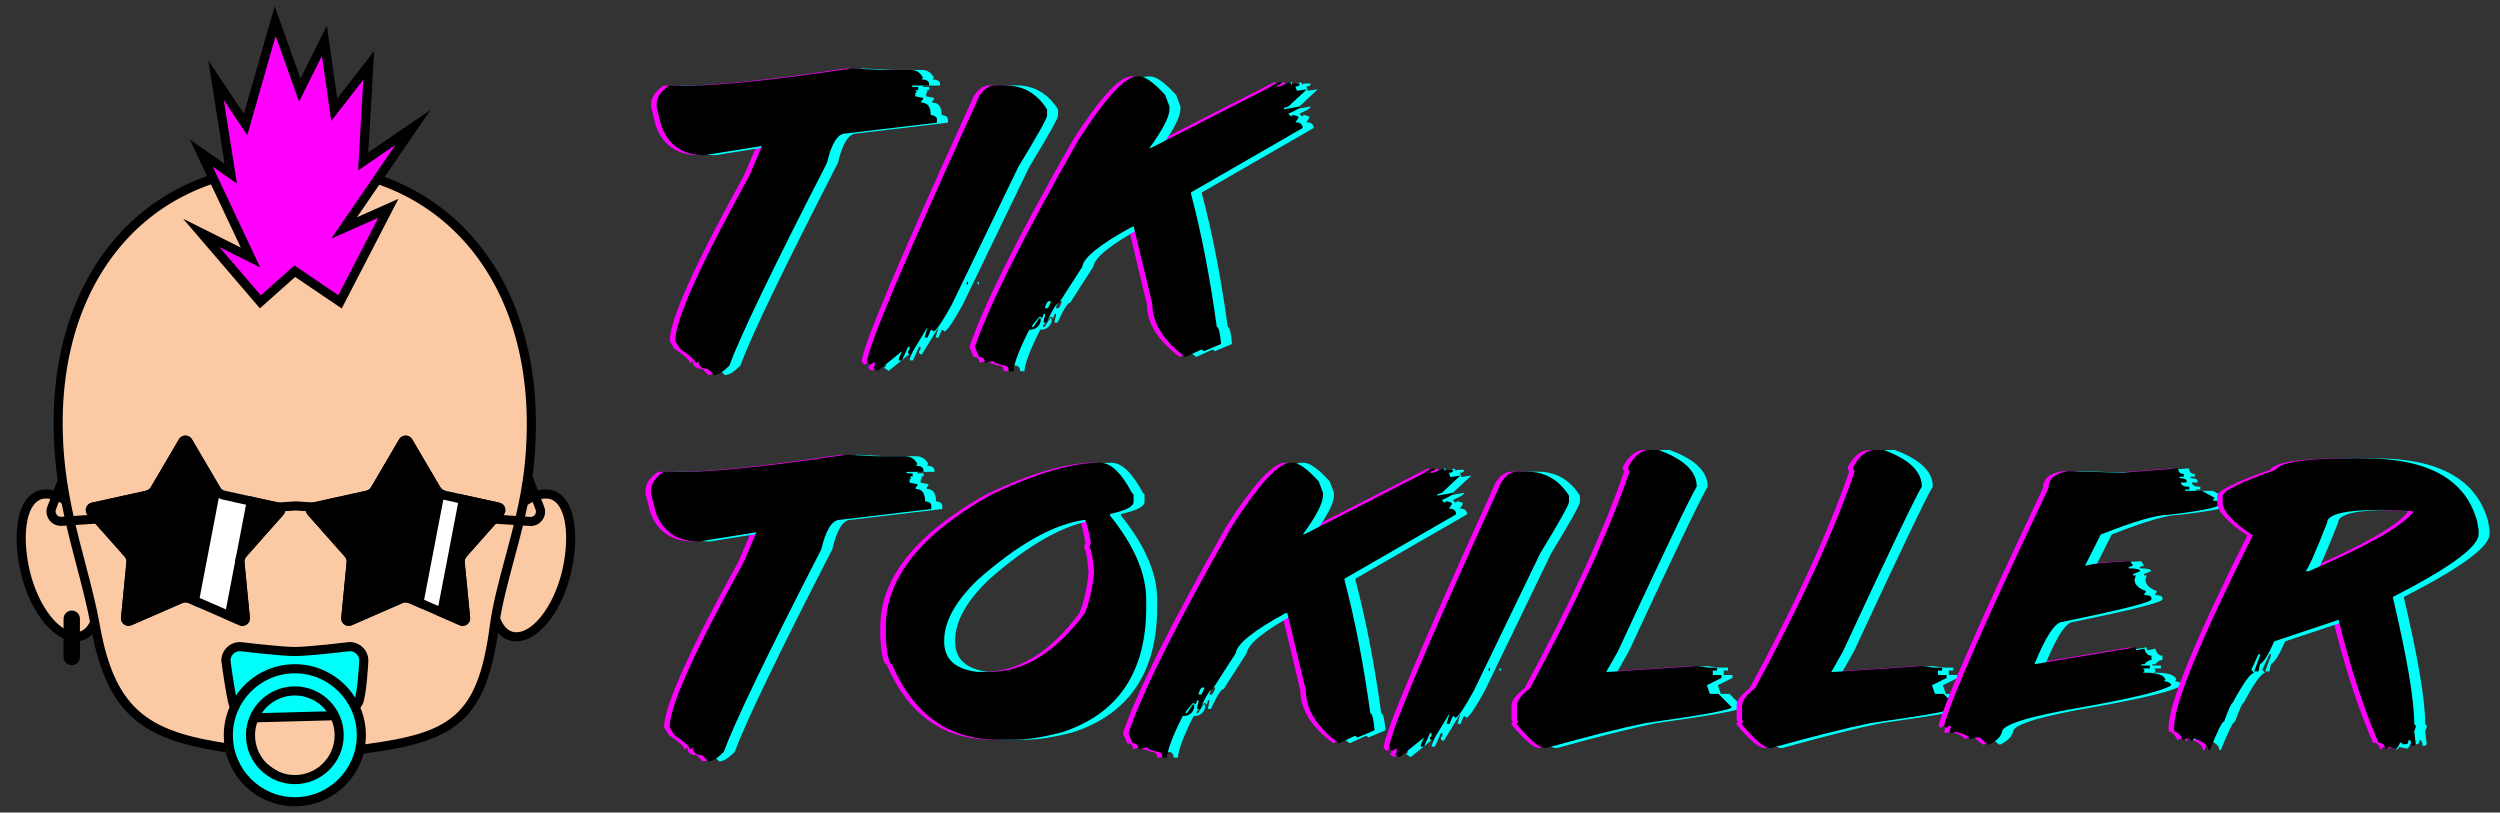
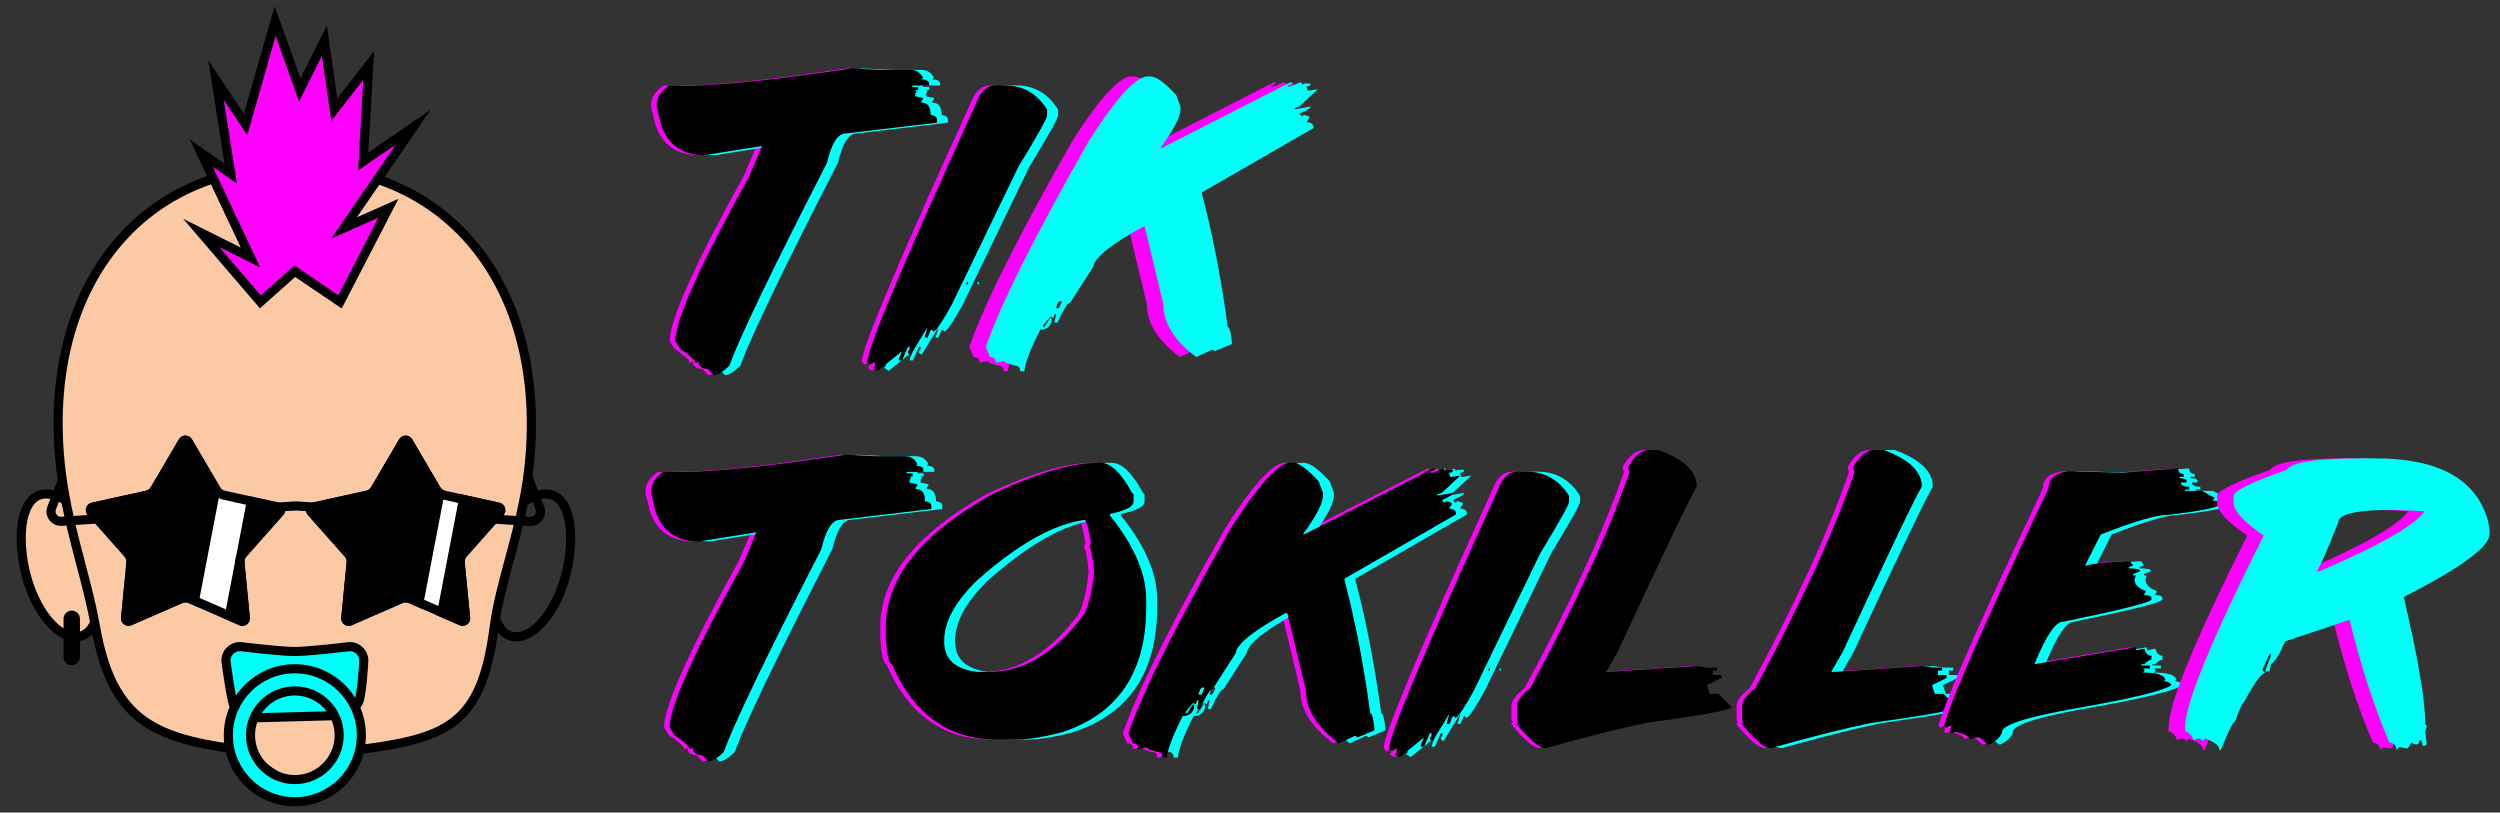
<svg xmlns="http://www.w3.org/2000/svg" version="1.1" id="Layer_1" x="0px" y="0px" viewBox="0 0 1200 390" style="enable-background:new 0 0 1200 390;" xml:space="preserve">
  <rect x="0" y="0" width="1200" height="390" fill="#333333" stroke="none" />
  <style type="text/css">
	.st0{fill:#FBCAA5;}
	.st1{fill:#FF00FF;}
	.st2{fill:#00FFF9;}
	.st3{fill:#00FFFB;}
	.st4{fill:#FFFFFF;}
</style>
  <g>
    <g>
      <g>
        <path class="st0" d="M49.31,271.38c0,18.93-2.56,34.28-13,34.28s-21.34-15.67-24.83-34.28c-3.55-18.91,0.19-34.28,10.64-34.28     S49.31,252.44,49.31,271.38z" />
        <path d="M36.31,307.84c-11.33,0-23.18-15.84-26.97-36.06c-2.68-14.3-1.28-26.47,3.76-32.54c2.35-2.83,5.47-4.33,9.02-4.33     c11.6,0,29.38,16.34,29.38,36.47C51.5,287.03,49.92,307.84,36.31,307.84z M22.12,239.28c-2.27,0-4.12,0.9-5.66,2.75     c-4.15,5-5.24,16.09-2.83,28.94c3.3,17.62,13.69,32.5,22.68,32.5c7.28,0,10.82-10.5,10.82-32.1     C47.13,253.97,31.77,239.28,22.12,239.28z" />
        <path d="M34.44,319.29L34.44,319.29c-2.17,0-3.93-1.76-3.93-3.93V297c0-2.17,1.76-3.93,3.93-3.93h0c2.17,0,3.93,1.76,3.93,3.93     v18.36C38.37,317.53,36.61,319.29,34.44,319.29z" />
      </g>
      <g>
-         <path class="st0" d="M234.79,271.38c0,18.93,2.56,34.28,13,34.28c10.45,0,21.34-15.67,24.83-34.28     c3.55-18.91-0.19-34.28-10.64-34.28C251.53,237.09,234.79,252.44,234.79,271.38z" />
        <path d="M247.79,307.84c-13.61,0-15.19-20.81-15.19-36.47c0-20.13,17.77-36.47,29.37-36.47c3.55,0,6.67,1.5,9.03,4.33     c5.04,6.07,6.44,18.23,3.76,32.54C270.97,292,259.13,307.84,247.79,307.84z M261.98,239.28c-9.65,0-25,14.69-25,32.1     c0,21.6,3.54,32.1,10.82,32.1c8.99,0,19.37-14.88,22.68-32.5c2.41-12.85,1.33-23.94-2.83-28.94     C266.11,240.18,264.25,239.28,261.98,239.28z" />
      </g>
      <g>
        <path class="st0" d="M253.83,225.27c-3.09,27.44-13.58,53.04-16.55,75.42c-5.76,43.38-18.76,52.99-61.22,58.63     c-9.84,1.31-21.26,17.87-34.53,17.87c-11.02,0-20.9-16.54-29.76-17.79c-39.26-5.54-58.28-15.16-66-58.99     c-3.99-22.65-13.38-47.82-16.55-75.14C19.76,143.7,62.32,79.87,141.52,79.87C218.36,79.87,263.28,141.34,253.83,225.27z" />
        <path d="M141.52,377.19c-6.83,0-13.07-4.76-18.57-8.97c-4.16-3.18-8.09-6.18-11.49-6.66c-40.52-5.72-59.93-15.85-67.84-60.78     c-1.62-9.23-4.15-18.85-6.82-29.04c-3.87-14.75-7.87-30-9.75-46.23c-5.25-45.26,5.19-85.15,29.38-112.31     c20.71-23.25,50.13-35.53,85.09-35.53c34.73,0,64.08,12.3,84.87,35.56c24.2,27.08,34.71,66.95,29.6,112.27     c-1.7,15.05-5.53,29.33-9.24,43.14c-3.07,11.43-5.97,22.22-7.31,32.32c-6.03,45.39-21.04,54.92-63.1,60.51     c-3.78,0.5-8.18,3.43-12.84,6.52C157.02,372.31,149.68,377.19,141.52,377.19z M141.52,82.05c-33.68,0-61.98,11.78-81.83,34.07     c-23.36,26.22-33.41,64.89-28.31,108.9c1.85,15.92,5.81,31.02,9.63,45.62c2.69,10.28,5.24,19.98,6.9,29.39     c7.49,42.52,25.04,51.69,64.15,57.21c4.53,0.64,8.9,3.98,13.53,7.52c5.2,3.97,10.57,8.07,15.92,8.07c6.84,0,13.31-4.3,19.56-8.45     c5.09-3.38,9.9-6.58,14.68-7.21c40.86-5.43,53.61-13.53,59.35-56.75c1.38-10.38,4.31-21.31,7.42-32.88     c3.67-13.65,7.46-27.77,9.12-42.5l0,0c4.97-44.07-5.16-82.74-28.52-108.87C203.2,93.84,174.98,82.05,141.52,82.05z" />
      </g>
      <g>
        <polygon class="st1" points="124.97,144.89 96.6,111.78 120.24,123.61 96.6,73.44 110.78,83.42 103.69,38.49 117.88,59.77      132.06,10.12 143.89,43.22 155.71,19.58 160.44,52.68 176.99,31.4 174.31,77.5 198.26,61.11 165.16,109.42 186.44,99.96      163.21,144.89 141.49,130.19    " />
        <path d="M164.02,148.07l-22.34-15.13L124.76,148l-36.86-43l27.68,13.84L91.1,66.91l16.72,11.76l-7.84-49.68l17.1,25.64     l14.76-51.65l12.39,34.69l12.66-25.32l4.99,34.93l17.7-22.76l-2.82,48.67l29.92-20.48l-35.34,51.58l19.92-8.85L164.02,148.07z      M105.3,118.58l19.88,23.19l16.13-14.35l21.09,14.27l19.24-37.21L159,114.55l30.86-45.04l-17.99,12.31l2.52-43.54L159,58.08     l-4.47-31.27l-10.98,21.97L132.3,17.26l-13.61,47.65L107.41,48l6.34,40.17l-11.65-8.19l22.81,48.41L105.3,118.58z" />
      </g>
      <g>
        <g>
          <path class="st2" d="M163.12,343.46l-44.38,1.18c-3.74,0-6.02-4.5-6.77-6.77c-1.29-3.89-3.55-20.74-3.55-20.74      c0-3.74,3.03-6.77,6.77-6.77c0,0,19.7,2.36,26.3,2.36c6.62,0,26.36-2.36,26.36-2.36c3.74,0,6.77,3.03,6.77,6.77      c0,0-0.74,14.8-2.36,19.56C171.48,338.96,166.86,343.46,163.12,343.46z" />
          <path d="M118.8,346.83c-4.57,0-7.64-4.45-8.9-8.27c-1.31-3.97-3.4-19.39-3.64-21.13l-0.02-0.29c0-4.94,4.02-8.96,8.96-8.96      l0.26,0.02c0.2,0.02,19.65,2.35,26.04,2.35c6.41,0,25.9-2.33,26.09-2.35l0.26-0.02c4.94,0,8.96,4.02,8.96,8.96      c-0.03,0.73-0.78,15.27-2.48,20.26c-0.99,2.89-6.25,8.23-11.17,8.25L118.8,346.83C118.8,346.83,118.8,346.83,118.8,346.83z       M110.61,317c0.64,4.75,2.44,17.19,3.43,20.19c0.7,2.12,2.53,5.27,4.7,5.27l44.38-1.18c2.7,0,6.58-3.85,7.07-5.29      c1.25-3.66,2.05-14.93,2.25-18.96c0-2.38-2-4.41-4.47-4.48c-1.94,0.23-20.03,2.36-26.47,2.36c-6.43,0-24.48-2.13-26.42-2.36      C112.64,312.61,110.68,314.57,110.61,317z" />
        </g>
        <g>
          <path class="st3" d="M141.52,321.01c-17.62,0-31.91,14.29-31.91,31.91c0,17.63,14.29,31.92,31.91,31.92      c17.63,0,31.92-14.29,31.92-31.92C173.44,335.3,159.15,321.01,141.52,321.01z M141.52,374.2c-11.76,0-21.28-9.53-21.28-21.28      c0-11.74,9.53-21.27,21.28-21.27c11.76,0,21.28,9.53,21.28,21.27C162.8,364.67,153.27,374.2,141.52,374.2z" />
          <path d="M141.52,387.02c-18.8,0-34.1-15.3-34.1-34.11c0-18.8,15.3-34.1,34.1-34.1c18.81,0,34.11,15.3,34.11,34.1      C175.63,371.72,160.33,387.02,141.52,387.02z M141.52,323.19c-16.39,0-29.73,13.33-29.73,29.73c0,16.4,13.33,29.74,29.73,29.74      c16.4,0,29.74-13.34,29.74-29.74C171.26,336.53,157.92,323.19,141.52,323.19z M141.52,376.38c-12.94,0-23.47-10.53-23.47-23.47      c0-12.93,10.53-23.46,23.47-23.46c12.94,0,23.47,10.52,23.47,23.46C164.99,365.86,154.46,376.38,141.52,376.38z M141.52,333.83      c-10.53,0-19.1,8.56-19.1,19.09c0,10.53,8.57,19.1,19.1,19.1s19.1-8.57,19.1-19.1C160.62,342.39,152.05,333.83,141.52,333.83z" />
        </g>
      </g>
      <g>
        <path d="M254.73,252.49c-0.16,0-0.32-0.01-0.48-0.01l-112.08-7.44c-0.11-0.01-0.22-0.01-0.33,0l-112.14,7.38     c-2.38,0.14-4.64-0.9-6.05-2.83c-1.41-1.93-1.73-4.4-0.86-6.62l5.64-14.39l3.68,1.85l-5.26,14.13c-0.33,0.83-0.21,1.72,0.32,2.45     c0.53,0.72,1.33,1.11,2.24,1.04l112.14-7.38c0.3-0.02,0.61-0.02,0.91,0l112.08,7.44c0.83,0.05,1.6-0.28,2.13-0.91     c0.53-0.64,0.72-1.46,0.52-2.26l-6.04-15.84l4.24-1.06l6.04,15.84c0.55,2.17,0.04,4.41-1.4,6.13     C258.7,251.6,256.79,252.49,254.73,252.49z" />
        <g>
          <path d="M118.25,267.16c-0.67,0.75-0.99,1.75-0.9,2.75l2.59,26.54c0.27,2.74-2.51,4.76-5.05,3.66l-7.3-3.19l-12.63-5.51      l-4.5-1.97c-0.93-0.4-1.98-0.4-2.9,0l-24.43,10.66c-2.53,1.1-5.32-0.92-5.05-3.66l2.59-26.54c0.1-1.01-0.23-2-0.9-2.75      l-15.86-17.87l-1.84-2.06c-1.82-2.06-0.76-5.34,1.93-5.93l26.03-5.74c0.98-0.22,1.84-0.83,2.34-1.7l13.5-22.99      c1.4-2.38,4.84-2.38,6.24,0l13.5,22.99c0.09,0.15,0.19,0.29,0.29,0.43c0.5,0.64,1.23,1.09,2.04,1.28l10.94,2.41l15.1,3.32      c1.15,0.25,2,0.99,2.46,1.91c0.62,1.25,0.51,2.83-0.54,4.02L118.25,267.16z" />
          <g>
            <path class="st4" d="M118.92,237.97l-1.25,6.48l-10.07,52.47l-12.63-5.51l8.84-46.06l2.13-11.08c0.5,0.64,1.23,1.09,2.04,1.28       L118.92,237.97z" />
          </g>
          <path d="M89.02,214.18l12.83,21.84c0.2,0.35,0.43,0.69,0.68,1c1.11,1.4,2.69,2.39,4.5,2.8l10.94,2.42l13.84,3.04l-16.84,18.98      c-1.47,1.66-2.19,3.87-1.97,6.07l2.46,25.25l-6.12-2.68l-12.63-5.5l-4.51-1.97c-1.02-0.44-2.09-0.67-3.2-0.67      c-1.11,0-2.19,0.23-3.19,0.67l-23.25,10.15l2.46-25.25c0.21-2.2-0.5-4.41-1.98-6.08l-15.86-17.88l-0.98-1.1l24.79-5.46      c2.18-0.49,4.07-1.87,5.16-3.76L89.02,214.18 M89.02,209.08c-1.21,0-2.42,0.6-3.12,1.79l-13.5,22.99      c-0.5,0.87-1.35,1.49-2.34,1.7l-26.03,5.74c-2.7,0.59-3.76,3.87-1.93,5.93l1.84,2.06l15.86,17.87c0.67,0.75,0.99,1.75,0.9,2.75      l-2.59,26.54c-0.22,2.22,1.56,3.97,3.59,3.97c0.48,0,0.97-0.1,1.45-0.31l24.43-10.66c0.46-0.2,0.95-0.3,1.44-0.3      s0.99,0.1,1.45,0.3l4.5,1.97l12.63,5.51l7.3,3.19c0.48,0.21,0.98,0.31,1.45,0.31c2.03,0,3.81-1.75,3.59-3.97l-2.59-26.54      c-0.1-1.01,0.23-2,0.9-2.75l17.69-19.94c1.05-1.19,1.16-2.77,0.54-4.02c-0.46-0.92-1.31-1.66-2.46-1.91l-15.1-3.32l-10.94-2.41      c-0.81-0.19-1.54-0.63-2.04-1.28c-0.11-0.13-0.21-0.27-0.29-0.43l-13.5-22.99C91.44,209.67,90.23,209.08,89.02,209.08      L89.02,209.08z" />
        </g>
        <g>
          <path d="M241.66,247.22l-1.88,2.11l-15.82,17.83c-0.67,0.75-0.99,1.75-0.9,2.75l2.6,26.54c0.26,2.74-2.52,4.76-5.05,3.66      l-11.06-4.83l-6.82-2.97l-6.57-2.86c-0.92-0.4-1.97-0.4-2.9,0l-24.43,10.66c-2.53,1.1-5.32-0.92-5.05-3.66l2.59-26.54      c0.1-1.01-0.23-2-0.9-2.75l-17.69-19.94c-1.06-1.19-1.16-2.77-0.52-4.03c0.46-0.92,1.31-1.65,2.45-1.9l26.03-5.74      c0.98-0.22,1.84-0.83,2.35-1.7l13.49-22.99c1.4-2.38,4.84-2.38,6.24,0l13.5,22.99c0.49,0.86,1.33,1.46,2.29,1.69      c0.01,0,0.03,0.01,0.04,0.01l7.04,1.55l19,4.18C242.42,241.88,243.48,245.16,241.66,247.22z" />
          <g>
            <path class="st4" d="M220.72,237.1l-2.08,10.83l-9.09,47.35l-6.82-2.97l8.61-44.87l2.29-11.9c0.01,0,0.03,0.01,0.04,0.01       L220.72,237.1z" />
          </g>
          <path d="M194.73,214.18l12.84,21.86c1.05,1.82,2.81,3.16,4.87,3.7l0.54,0.18h0.23l6.57,1.45l17.75,3.91l-1.02,1.15l-15.82,17.84      c-1.47,1.66-2.19,3.87-1.97,6.07l2.47,25.25l-9.88-4.32l-6.82-2.97l-6.55-2.86c-1.02-0.45-2.09-0.67-3.2-0.67      c-1.11,0-2.18,0.22-3.2,0.67l-23.25,10.15l2.46-25.25c0.21-2.2-0.5-4.41-1.98-6.08l-16.84-18.98l24.79-5.46      c2.17-0.48,4.05-1.85,5.17-3.76L194.73,214.18 M194.73,209.08c-1.21,0-2.42,0.6-3.12,1.79l-13.49,22.99      c-0.51,0.87-1.37,1.49-2.35,1.7l-26.03,5.74c-1.14,0.25-1.99,0.98-2.45,1.9c-0.63,1.26-0.54,2.84,0.52,4.03l17.69,19.94      c0.67,0.75,0.99,1.75,0.9,2.75l-2.59,26.54c-0.22,2.22,1.56,3.97,3.59,3.97c0.48,0,0.97-0.1,1.45-0.31l24.43-10.66      c0.46-0.2,0.96-0.3,1.45-0.3c0.49,0,0.98,0.1,1.44,0.3l6.57,2.86l6.82,2.97l11.06,4.83c0.48,0.21,0.97,0.31,1.45,0.31      c2.03,0,3.81-1.75,3.6-3.97l-2.6-26.54c-0.1-1.01,0.23-2,0.9-2.75l15.82-17.83l1.88-2.11c1.82-2.06,0.76-5.34-1.93-5.93      l-19-4.18l-7.04-1.55c-0.01,0-0.03-0.01-0.04-0.01c-0.96-0.23-1.8-0.83-2.29-1.69l-13.5-22.99      C197.15,209.67,195.94,209.08,194.73,209.08L194.73,209.08z" />
        </g>
      </g>
    </g>
    <g>
      <path class="st1" d="M406.22,32.85l14.1,0.71h14.1c2.73,0,4.73,1.26,5.99,3.78l-0.79,0.71c2.47,0.16,3.7,0.89,3.7,2.21v0.79h-8.11    v0.71h2.91v1.5h-1.42l0.71,0.79l-0.71,0.71v1.5l3.7,0.71v0.79l-0.79,0.71v0.79c2.99,0,4.49,1.97,4.49,5.91    c1.99,0.26,2.99,1,2.99,2.21v1.5l-43.88,5.2c-3.73,0-6.7,4.7-8.9,14.1c-26.15,50.94-41.78,83.39-46.87,97.36    c-2.99,2.99-5.46,4.49-7.4,4.49l-2.99-2.99c-2.94,0-4.41-1.23-4.41-3.7l-0.79,0.79h-0.71c-0.11-1.26-2.57-3.49-7.4-6.7l-2.28-3.78    c0-9.98,11.89-36.47,35.68-79.48l5.99-14.1l-27.57,4.41c-10.4,0-17.33-4.7-20.8-14.1l-2.21-8.9v-1.5c0-3.15,1.97-6.12,5.91-8.9    h9.69C343.71,41.04,369.73,38.31,406.22,32.85z" />
      <path class="st1" d="M475.32,40.96h4.33c8.72,0,15.49,3.86,20.32,11.58v2.91c0,1.37-4.6,9.58-13.79,24.66l-31.9,66.01    c-4.15,7.62-7.06,11.97-8.74,13.08l-0.71-0.79h-0.71l-1.5,3.62h-1.42l1.42-5.04l-7.96,13.08h-0.71l-0.71-0.71v-0.79l0.71-0.71    v-1.42h-0.71l-2.91,6.54h-1.5v-0.79l1.5-3.62l-11.66,9.45l-2.13-1.42l0.71-0.79v-2.13l-2.21,1.42l-1.42-1.42    c0-6.35,17.41-47.71,52.23-124.07C467.97,43.85,471.12,40.96,475.32,40.96z M461.38,135.33v1.18h0.63v-1.18H461.38z" />
      <path class="st1" d="M542.25,36.71h2.05c2.84,0,6.96,2.97,12.37,8.9l2.05,5.51v1.34c0,3.57-3.2,9.77-9.61,18.59h0.63l61.84-31.59    h0.71c0,0.89-0.68,1.34-2.05,1.34v0.71h1.34l4.81-2.05l0.71,0.63v0.71l0.71-0.71h3.39c0,0.95-0.68,1.42-2.05,1.42l0.71,2.05    l4.81-0.71l-8.9,8.27l-2.13,0.71v0.63l7.56-1.34c0,0.79-1.81,1.94-5.44,3.47l1.34,1.34l0.71-0.71h0.63l2.13,0.71v0.71l-1.42,2.05    c2.31,0,3.47,0.92,3.47,2.76l-53.56,30.88v0.71c5.04,19.12,9.16,40.41,12.37,63.88c0.89,0,1.58,2.73,2.05,8.19l-8.27,3.47    l-0.71-0.71h-0.63l-7.56,3.47c-10.56-7.82-15.83-16.31-15.83-25.44l-8.9-37.1h-0.71c-15.44,8.4-23.45,14.84-24.03,19.3    l-11.03,17.17c-1.16,0-3.2,3.2-6.14,9.61h-1.34v-0.71l0.63-2.76v-0.71h-0.63l-0.71,2.05l-0.71-0.63h-0.71l-3.39,4.1v0.71h0.63    l2.76-4.17h0.71v1.42c-0.73,2.73-2.57,4.1-5.51,4.1c-4.83,9.56-7.35,16.2-7.56,19.93h-2.05c0-1.84-0.92-2.76-2.76-2.76l-4.1-1.34    l-0.71-0.71h-0.63l-3.47,0.71c0-1.84-0.92-2.76-2.76-2.76l-2.05-4.81c6.88-20.11,23.37-53.09,49.47-98.94    C527.15,48.15,536.31,37.86,542.25,36.71z M498.92,147.93h1.42l1.34-2.68v-0.71h-0.71C500.18,144.54,499.5,145.67,498.92,147.93z" />
      <path class="st1" d="M403.53,218.28l14.1,0.71h14.1c2.73,0,4.73,1.26,5.99,3.78l-0.79,0.71c2.47,0.16,3.7,0.89,3.7,2.21v0.79    h-8.11v0.71h2.91v1.5h-1.42l0.71,0.79l-0.71,0.71v1.5l3.7,0.71v0.79l-0.79,0.71v0.79c2.99,0,4.49,1.97,4.49,5.91    c1.99,0.26,2.99,1,2.99,2.21v1.5l-43.88,5.2c-3.73,0-6.7,4.7-8.9,14.1c-26.15,50.94-41.78,83.39-46.87,97.36    c-2.99,2.99-5.46,4.49-7.4,4.49l-2.99-2.99c-2.94,0-4.41-1.23-4.41-3.7l-0.79,0.79h-0.71c-0.11-1.26-2.57-3.49-7.4-6.7l-2.28-3.78    c0-9.98,11.89-36.47,35.68-79.48l5.99-14.1l-27.57,4.41c-10.4,0-17.33-4.7-20.8-14.1l-2.21-8.9v-1.5c0-3.15,1.97-6.12,5.91-8.9    h9.69C341.01,226.47,367.03,223.74,403.53,218.28z" />
      <path class="st1" d="M524.79,222.14h0.79c4.99,0,10.03,4.81,15.12,14.42l0.79,0.79v3.54c0,2.26-3.78,4.2-11.34,5.83v0.71    c11.61,14.39,17.41,27.86,17.41,40.41v3.62c0,31.09-13.39,51.07-40.17,59.95c-9.14,2.42-16.7,3.62-22.69,3.62h-8.35    c-23.53,0-40.46-12.03-50.81-36.08c-1.47-0.32-2.47-4.65-2.99-13v-5.12c0-23.32,16.91-44.48,50.73-63.49    C494.65,227.2,511.82,222.14,524.79,222.14z M450.59,307.37v0.71c0,8.35,5.3,13.15,15.91,14.42h6.07    c16.33,0,31.48-9.37,45.45-28.12c2.15-4.94,3.65-11.45,4.49-19.54c-0.47-6.72-1.21-10.82-2.21-12.29l0.71-2.13    c-1.37-7.25-2.36-10.87-2.99-10.87c-14.86,2-32.03,11.63-51.52,28.91C455.89,288.75,450.59,298.39,450.59,307.37z" />
      <path class="st1" d="M615.93,222.14h2.05c2.84,0,6.96,2.97,12.37,8.9l2.05,5.51v1.34c0,3.57-3.2,9.77-9.61,18.59h0.63l61.84-31.59    h0.71c0,0.89-0.68,1.34-2.05,1.34v0.71h1.34l4.81-2.05l0.71,0.63v0.71l0.71-0.71h3.39c0,0.95-0.68,1.42-2.05,1.42l0.71,2.05    l4.81-0.71l-8.9,8.27l-2.13,0.71v0.63l7.56-1.34c0,0.79-1.81,1.94-5.44,3.47l1.34,1.34l0.71-0.71h0.63l2.13,0.71v0.71l-1.42,2.05    c2.31,0,3.47,0.92,3.47,2.76l-53.56,30.88v0.71c5.04,19.12,9.16,40.41,12.37,63.88c0.89,0,1.58,2.73,2.05,8.19l-8.27,3.47    l-0.71-0.71h-0.63l-7.56,3.47c-10.56-7.82-15.83-16.31-15.83-25.44l-8.9-37.1h-0.71c-15.44,8.4-23.45,14.84-24.03,19.3    l-11.03,17.17c-1.16,0-3.2,3.2-6.14,9.61h-1.34v-0.71l0.63-2.76v-0.71h-0.63l-0.71,2.05l-0.71-0.63h-0.71l-3.39,4.1v0.71h0.63    l2.76-4.17h0.71v1.42c-0.73,2.73-2.57,4.1-5.51,4.1c-4.83,9.56-7.35,16.2-7.56,19.93h-2.05c0-1.84-0.92-2.76-2.76-2.76l-4.1-1.34    l-0.71-0.71h-0.63l-3.47,0.71c0-1.84-0.92-2.76-2.76-2.76l-2.05-4.81c6.88-20.11,23.37-53.09,49.47-98.94    C600.83,233.59,610,223.29,615.93,222.14z M572.61,333.36h1.42l1.34-2.68v-0.71h-0.71C573.87,329.98,573.19,331.1,572.61,333.36z" />
      <path class="st1" d="M725.85,226.39h4.33c8.72,0,15.49,3.86,20.32,11.58v2.91c0,1.37-4.6,9.58-13.79,24.66l-31.9,66.01    c-4.15,7.62-7.06,11.97-8.74,13.08l-0.71-0.79h-0.71l-1.5,3.62h-1.42l1.42-5.04l-7.96,13.08h-0.71l-0.71-0.71V354l0.71-0.71v-1.42    h-0.71l-2.91,6.54h-1.5v-0.79l1.5-3.62l-11.66,9.45l-2.13-1.42l0.71-0.79v-2.13l-2.21,1.42l-1.42-1.42    c0-6.35,17.41-47.71,52.23-124.07C718.5,229.28,721.65,226.39,725.85,226.39z M711.91,320.76v1.18h0.63v-1.18H711.91z" />
      <path class="st1" d="M789.35,215.99h4.17c12.18,4.46,18.28,10.32,18.28,17.57c-3.15,5.15-15.78,31.54-37.89,79.17l-5.59,9.85    l43.48-2.84l5.59,0.71h4.17v1.42h-2.05v2.13h4.17v1.42l-7.01,3.47l1.42,4.17h4.17l6.3,6.38c0,1.26-13.79,3.81-41.36,7.64    c-11.66,2.36-27.54,6.35-47.66,11.97h-0.71c-2.57,0-7.01-3.76-13.31-11.26v-0.71l0.71-0.63l-0.71-0.71v-7.01    c0-2.36,2.1-5.17,6.3-8.43c22.06-40.8,37.94-75.38,47.66-103.74l-0.71-2.13C781.74,218.8,785.25,215.99,789.35,215.99z" />
      <path class="st2" d="M414.12,32.85l14.1,0.71h14.1c2.73,0,4.73,1.26,5.99,3.78l-0.79,0.71c2.47,0.16,3.7,0.89,3.7,2.21v0.79h-8.11    v0.71h2.91v1.5h-1.42l0.71,0.79l-0.71,0.71v1.5l3.7,0.71v0.79l-0.79,0.71v0.79c2.99,0,4.49,1.97,4.49,5.91    c1.99,0.26,2.99,1,2.99,2.21v1.5l-43.88,5.2c-3.73,0-6.7,4.7-8.9,14.1c-26.15,50.94-41.78,83.39-46.87,97.36    c-2.99,2.99-5.46,4.49-7.4,4.49l-2.99-2.99c-2.94,0-4.41-1.23-4.41-3.7l-0.79,0.79h-0.71c-0.11-1.26-2.57-3.49-7.4-6.7l-2.28-3.78    c0-9.98,11.89-36.47,35.68-79.48l5.99-14.1l-27.57,4.41c-10.4,0-17.33-4.7-20.8-14.1l-2.21-8.9v-1.5c0-3.15,1.97-6.12,5.91-8.9    h9.69C351.6,41.04,377.62,38.31,414.12,32.85z" />
      <path class="st2" d="M483.21,40.96h4.33c8.72,0,15.49,3.86,20.32,11.58v2.91c0,1.37-4.6,9.58-13.79,24.66l-31.9,66.01    c-4.15,7.62-7.06,11.97-8.74,13.08l-0.71-0.79h-0.71l-1.5,3.62h-1.42l1.42-5.04l-7.96,13.08h-0.71l-0.71-0.71v-0.79l0.71-0.71    v-1.42h-0.71l-2.91,6.54h-1.5v-0.79l1.5-3.62l-11.66,9.45l-2.13-1.42l0.71-0.79v-2.13l-2.21,1.42l-1.42-1.42    c0-6.35,17.41-47.71,52.23-124.07C475.86,43.85,479.01,40.96,483.21,40.96z M469.27,135.33v1.18h0.63v-1.18H469.27z" />
      <path class="st2" d="M550.14,36.71h2.05c2.84,0,6.96,2.97,12.37,8.9l2.05,5.51v1.34c0,3.57-3.2,9.77-9.61,18.59h0.63l61.84-31.59    h0.71c0,0.89-0.68,1.34-2.05,1.34v0.71h1.34l4.81-2.05l0.71,0.63v0.71l0.71-0.71h3.39c0,0.95-0.68,1.42-2.05,1.42l0.71,2.05    l4.81-0.71l-8.9,8.27l-2.13,0.71v0.63l7.56-1.34c0,0.79-1.81,1.94-5.44,3.47l1.34,1.34l0.71-0.71h0.63l2.13,0.71v0.71l-1.42,2.05    c2.31,0,3.47,0.92,3.47,2.76l-53.56,30.88v0.71c5.04,19.12,9.16,40.41,12.37,63.88c0.89,0,1.58,2.73,2.05,8.19l-8.27,3.47    l-0.71-0.71h-0.63l-7.56,3.47c-10.56-7.82-15.83-16.31-15.83-25.44l-8.9-37.1h-0.71c-15.44,8.4-23.45,14.84-24.03,19.3    l-11.03,17.17c-1.16,0-3.2,3.2-6.14,9.61h-1.34v-0.71l0.63-2.76v-0.71h-0.63l-0.71,2.05l-0.71-0.63h-0.71l-3.39,4.1v0.71h0.63    l2.76-4.17h0.71v1.42c-0.73,2.73-2.57,4.1-5.51,4.1c-4.83,9.56-7.35,16.2-7.56,19.93h-2.05c0-1.84-0.92-2.76-2.76-2.76l-4.1-1.34    l-0.71-0.71h-0.63l-3.47,0.71c0-1.84-0.92-2.76-2.76-2.76l-2.05-4.81c6.88-20.11,23.37-53.09,49.47-98.94    C535.04,48.15,544.2,37.86,550.14,36.71z M506.81,147.93h1.42l1.34-2.68v-0.71h-0.71C508.07,144.54,507.39,145.67,506.81,147.93z" />
      <path class="st2" d="M411.42,218.28l14.1,0.71h14.1c2.73,0,4.73,1.26,5.99,3.78l-0.79,0.71c2.47,0.16,3.7,0.89,3.7,2.21v0.79    h-8.11v0.71h2.91v1.5h-1.42l0.71,0.79l-0.71,0.71v1.5l3.7,0.71v0.79l-0.79,0.71v0.79c2.99,0,4.49,1.97,4.49,5.91    c1.99,0.26,2.99,1,2.99,2.21v1.5l-43.88,5.2c-3.73,0-6.7,4.7-8.9,14.1c-26.15,50.94-41.78,83.39-46.87,97.36    c-2.99,2.99-5.46,4.49-7.4,4.49l-2.99-2.99c-2.94,0-4.41-1.23-4.41-3.7l-0.79,0.79h-0.71c-0.11-1.26-2.57-3.49-7.4-6.7l-2.28-3.78    c0-9.98,11.89-36.47,35.68-79.48l5.99-14.1l-27.57,4.41c-10.4,0-17.33-4.7-20.8-14.1l-2.21-8.9v-1.5c0-3.15,1.97-6.12,5.91-8.9    h9.69C348.9,226.47,374.92,223.74,411.42,218.28z" />
      <path class="st2" d="M532.68,222.14h0.79c4.99,0,10.03,4.81,15.12,14.42l0.79,0.79v3.54c0,2.26-3.78,4.2-11.34,5.83v0.71    c11.61,14.39,17.41,27.86,17.41,40.41v3.62c0,31.09-13.39,51.07-40.17,59.95c-9.14,2.42-16.7,3.62-22.69,3.62h-8.35    c-23.53,0-40.46-12.03-50.81-36.08c-1.47-0.32-2.47-4.65-2.99-13v-5.12c0-23.32,16.91-44.48,50.73-63.49    C502.54,227.2,519.71,222.14,532.68,222.14z M458.48,307.37v0.71c0,8.35,5.3,13.15,15.91,14.42h6.07    c16.33,0,31.48-9.37,45.45-28.12c2.15-4.94,3.65-11.45,4.49-19.54c-0.47-6.72-1.21-10.82-2.21-12.29l0.71-2.13    c-1.37-7.25-2.36-10.87-2.99-10.87c-14.86,2-32.03,11.63-51.52,28.91C463.78,288.75,458.48,298.39,458.48,307.37z" />
      <path class="st2" d="M623.82,222.14h2.05c2.84,0,6.96,2.97,12.37,8.9l2.05,5.51v1.34c0,3.57-3.2,9.77-9.61,18.59h0.63l61.84-31.59    h0.71c0,0.89-0.68,1.34-2.05,1.34v0.71h1.34l4.81-2.05l0.71,0.63v0.71l0.71-0.71h3.39c0,0.95-0.68,1.42-2.05,1.42l0.71,2.05    l4.81-0.71l-8.9,8.27l-2.13,0.71v0.63l7.56-1.34c0,0.79-1.81,1.94-5.44,3.47l1.34,1.34l0.71-0.71H700l2.13,0.71v0.71l-1.42,2.05    c2.31,0,3.47,0.92,3.47,2.76l-53.56,30.88v0.71c5.04,19.12,9.16,40.41,12.37,63.88c0.89,0,1.58,2.73,2.05,8.19l-8.27,3.47    l-0.71-0.71h-0.63l-7.56,3.47c-10.56-7.82-15.83-16.31-15.83-25.44l-8.9-37.1h-0.71c-15.44,8.4-23.45,14.84-24.03,19.3    l-11.03,17.17c-1.16,0-3.2,3.2-6.14,9.61h-1.34v-0.71l0.63-2.76v-0.71h-0.63l-0.71,2.05l-0.71-0.63h-0.71l-3.39,4.1v0.71h0.63    l2.76-4.17h0.71v1.42c-0.73,2.73-2.57,4.1-5.51,4.1c-4.83,9.56-7.35,16.2-7.56,19.93h-2.05c0-1.84-0.92-2.76-2.76-2.76l-4.1-1.34    l-0.71-0.71h-0.63l-3.47,0.71c0-1.84-0.92-2.76-2.76-2.76l-2.05-4.81c6.88-20.11,23.37-53.09,49.47-98.94    C608.73,233.59,617.89,223.29,623.82,222.14z M580.5,333.36h1.42l1.34-2.68v-0.71h-0.71C581.76,329.98,581.08,331.1,580.5,333.36z    " />
      <path class="st2" d="M733.74,226.39h4.33c8.72,0,15.49,3.86,20.32,11.58v2.91c0,1.37-4.6,9.58-13.79,24.66l-31.9,66.01    c-4.15,7.62-7.06,11.97-8.74,13.08l-0.71-0.79h-0.71l-1.5,3.62h-1.42l1.42-5.04l-7.96,13.08h-0.71l-0.71-0.71V354l0.71-0.71v-1.42    h-0.71l-2.91,6.54h-1.5v-0.79l1.5-3.62l-11.66,9.45l-2.13-1.42l0.71-0.79v-2.13l-2.21,1.42l-1.42-1.42    c0-6.35,17.41-47.71,52.23-124.07C726.39,229.28,729.54,226.39,733.74,226.39z M719.8,320.76v1.18h0.63v-1.18H719.8z" />
-       <path class="st2" d="M797.24,215.99h4.17c12.18,4.46,18.28,10.32,18.28,17.57c-3.15,5.15-15.78,31.54-37.89,79.17l-5.59,9.85    l43.48-2.84l5.59,0.71h4.17v1.42h-2.05v2.13h4.17v1.42l-7.01,3.47l1.42,4.17h4.17l6.3,6.38c0,1.26-13.79,3.81-41.36,7.64    c-11.66,2.36-27.54,6.35-47.66,11.97h-0.71c-2.57,0-7.01-3.76-13.31-11.26v-0.71l0.71-0.63l-0.71-0.71v-7.01    c0-2.36,2.1-5.17,6.3-8.43c22.06-40.8,37.94-75.38,47.66-103.74l-0.71-2.13C789.63,218.8,793.15,215.99,797.24,215.99z" />
      <path d="M408.86,32.85l14.1,0.71h14.1c2.73,0,4.73,1.26,5.99,3.78l-0.79,0.71c2.47,0.16,3.7,0.89,3.7,2.21v0.79h-8.11v0.71h2.91    v1.5h-1.42l0.71,0.79l-0.71,0.71v1.5l3.7,0.71v0.79l-0.79,0.71v0.79c2.99,0,4.49,1.97,4.49,5.91c1.99,0.26,2.99,1,2.99,2.21v1.5    l-43.88,5.2c-3.73,0-6.7,4.7-8.9,14.1c-26.15,50.94-41.78,83.39-46.87,97.36c-2.99,2.99-5.46,4.49-7.4,4.49l-2.99-2.99    c-2.94,0-4.41-1.23-4.41-3.7l-0.79,0.79h-0.71c-0.11-1.26-2.57-3.49-7.4-6.7l-2.28-3.78c0-9.98,11.89-36.47,35.68-79.48l5.99-14.1    l-27.57,4.41c-10.4,0-17.33-4.7-20.8-14.1l-2.21-8.9v-1.5c0-3.15,1.97-6.12,5.91-8.9h9.69C346.34,41.04,372.36,38.31,408.86,32.85    z" />
      <path d="M477.95,40.96h4.33c8.72,0,15.49,3.86,20.32,11.58v2.91c0,1.37-4.6,9.58-13.79,24.66l-31.9,66.01    c-4.15,7.62-7.06,11.97-8.74,13.08l-0.71-0.79h-0.71l-1.5,3.62h-1.42l1.42-5.04l-7.96,13.08h-0.71l-0.71-0.71v-0.79l0.71-0.71    v-1.42h-0.71l-2.91,6.54h-1.5v-0.79l1.5-3.62l-11.66,9.45l-2.13-1.42l0.71-0.79v-2.13l-2.21,1.42l-1.42-1.42    c0-6.35,17.41-47.71,52.23-124.07C470.6,43.85,473.75,40.96,477.95,40.96z M464.01,135.33v1.18h0.63v-1.18H464.01z" />
-       <path d="M544.88,36.71h2.05c2.84,0,6.96,2.97,12.37,8.9l2.05,5.51v1.34c0,3.57-3.2,9.77-9.61,18.59h0.63l61.84-31.59h0.71    c0,0.89-0.68,1.34-2.05,1.34v0.71h1.34l4.81-2.05l0.71,0.63v0.71l0.71-0.71h3.39c0,0.95-0.68,1.42-2.05,1.42l0.71,2.05l4.81-0.71    l-8.9,8.27l-2.13,0.71v0.63l7.56-1.34c0,0.79-1.81,1.94-5.44,3.47l1.34,1.34l0.71-0.71h0.63l2.13,0.71v0.71l-1.42,2.05    c2.31,0,3.47,0.92,3.47,2.76l-53.56,30.88v0.71c5.04,19.12,9.16,40.41,12.37,63.88c0.89,0,1.58,2.73,2.05,8.19l-8.27,3.47    l-0.71-0.71h-0.63l-7.56,3.47c-10.56-7.82-15.83-16.31-15.83-25.44l-8.9-37.1h-0.71c-15.44,8.4-23.45,14.84-24.03,19.3    l-11.03,17.17c-1.16,0-3.2,3.2-6.14,9.61h-1.34v-0.71l0.63-2.76v-0.71h-0.63l-0.71,2.05l-0.71-0.63h-0.71l-3.39,4.1v0.71h0.63    l2.76-4.17h0.71v1.42c-0.73,2.73-2.57,4.1-5.51,4.1c-4.83,9.56-7.35,16.2-7.56,19.93h-2.05c0-1.84-0.92-2.76-2.76-2.76l-4.1-1.34    l-0.71-0.71h-0.63l-3.47,0.71c0-1.84-0.92-2.76-2.76-2.76l-2.05-4.81c6.88-20.11,23.37-53.09,49.47-98.94    C529.78,48.15,538.94,37.86,544.88,36.71z M501.55,147.93h1.42l1.34-2.68v-0.71h-0.71C502.81,144.54,502.13,145.67,501.55,147.93z    " />
      <path d="M406.16,218.28l14.1,0.71h14.1c2.73,0,4.73,1.26,5.99,3.78l-0.79,0.71c2.47,0.16,3.7,0.89,3.7,2.21v0.79h-8.11v0.71h2.91    v1.5h-1.42l0.71,0.79l-0.71,0.71v1.5l3.7,0.71v0.79l-0.79,0.71v0.79c2.99,0,4.49,1.97,4.49,5.91c1.99,0.26,2.99,1,2.99,2.21v1.5    l-43.88,5.2c-3.73,0-6.7,4.7-8.9,14.1c-26.15,50.94-41.78,83.39-46.87,97.36c-2.99,2.99-5.46,4.49-7.4,4.49l-2.99-2.99    c-2.94,0-4.41-1.23-4.41-3.7l-0.79,0.79h-0.71c-0.11-1.26-2.57-3.49-7.4-6.7l-2.28-3.78c0-9.98,11.89-36.47,35.68-79.48l5.99-14.1    l-27.57,4.41c-10.4,0-17.33-4.7-20.8-14.1l-2.21-8.9v-1.5c0-3.15,1.97-6.12,5.91-8.9h9.69    C343.64,226.47,369.66,223.74,406.16,218.28z" />
      <path d="M527.42,222.14h0.79c4.99,0,10.03,4.81,15.12,14.42l0.79,0.79v3.54c0,2.26-3.78,4.2-11.34,5.83v0.71    c11.61,14.39,17.41,27.86,17.41,40.41v3.62c0,31.09-13.39,51.07-40.17,59.95c-9.14,2.42-16.7,3.62-22.69,3.62h-8.35    c-23.53,0-40.46-12.03-50.81-36.08c-1.47-0.32-2.47-4.65-2.99-13v-5.12c0-23.32,16.91-44.48,50.73-63.49    C497.28,227.2,514.45,222.14,527.42,222.14z M453.22,307.37v0.71c0,8.35,5.3,13.15,15.91,14.42h6.07    c16.33,0,31.48-9.37,45.45-28.12c2.15-4.94,3.65-11.45,4.49-19.54c-0.47-6.72-1.21-10.82-2.21-12.29l0.71-2.13    c-1.37-7.25-2.36-10.87-2.99-10.87c-14.86,2-32.03,11.63-51.52,28.91C458.52,288.75,453.22,298.39,453.22,307.37z" />
      <path d="M618.56,222.14h2.05c2.84,0,6.96,2.97,12.37,8.9l2.05,5.51v1.34c0,3.57-3.2,9.77-9.61,18.59h0.63l61.84-31.59h0.71    c0,0.89-0.68,1.34-2.05,1.34v0.71h1.34l4.81-2.05l0.71,0.63v0.71l0.71-0.71h3.39c0,0.95-0.68,1.42-2.05,1.42l0.71,2.05l4.81-0.71    l-8.9,8.27l-2.13,0.71v0.63l7.56-1.34c0,0.79-1.81,1.94-5.44,3.47l1.34,1.34l0.71-0.71h0.63l2.13,0.71v0.71l-1.42,2.05    c2.31,0,3.47,0.92,3.47,2.76l-53.56,30.88v0.71c5.04,19.12,9.16,40.41,12.37,63.88c0.89,0,1.58,2.73,2.05,8.19l-8.27,3.47    l-0.71-0.71h-0.63l-7.56,3.47c-10.56-7.82-15.83-16.31-15.83-25.44l-8.9-37.1h-0.71c-15.44,8.4-23.45,14.84-24.03,19.3    l-11.03,17.17c-1.16,0-3.2,3.2-6.14,9.61h-1.34v-0.71l0.63-2.76v-0.71h-0.63l-0.71,2.05l-0.71-0.63h-0.71l-3.39,4.1v0.71h0.63    l2.76-4.17h0.71v1.42c-0.73,2.73-2.57,4.1-5.51,4.1c-4.83,9.56-7.35,16.2-7.56,19.93h-2.05c0-1.84-0.92-2.76-2.76-2.76l-4.1-1.34    l-0.71-0.71h-0.63l-3.47,0.71c0-1.84-0.92-2.76-2.76-2.76l-2.05-4.81c6.88-20.11,23.37-53.09,49.47-98.94    C603.46,233.59,612.63,223.29,618.56,222.14z M575.24,333.36h1.42l1.34-2.68v-0.71h-0.71C576.5,329.98,575.82,331.1,575.24,333.36    z" />
      <path d="M728.48,226.39h4.33c8.72,0,15.49,3.86,20.32,11.58v2.91c0,1.37-4.6,9.58-13.79,24.66l-31.9,66.01    c-4.15,7.62-7.06,11.97-8.74,13.08l-0.71-0.79h-0.71l-1.5,3.62h-1.42l1.42-5.04l-7.96,13.08h-0.71l-0.71-0.71V354l0.71-0.71v-1.42    h-0.71l-2.91,6.54h-1.5v-0.79l1.5-3.62l-11.66,9.45l-2.13-1.42l0.71-0.79v-2.13l-2.21,1.42l-1.42-1.42    c0-6.35,17.41-47.71,52.23-124.07C721.13,229.28,724.28,226.39,728.48,226.39z M714.54,320.76v1.18h0.63v-1.18H714.54z" />
      <path d="M791.98,215.99h4.17c12.18,4.46,18.28,10.32,18.28,17.57c-3.15,5.15-15.78,31.54-37.89,79.17l-5.59,9.85l43.48-2.84    l5.59,0.71h4.17v1.42h-2.05v2.13h4.17v1.42l-7.01,3.47l1.42,4.17h4.17l6.3,6.38c0,1.26-13.79,3.81-41.36,7.64    c-11.66,2.36-27.54,6.35-47.66,11.97h-0.71c-2.57,0-7.01-3.76-13.31-11.26v-0.71l0.71-0.63l-0.71-0.71v-7.01    c0-2.36,2.1-5.17,6.3-8.43c22.06-40.8,37.94-75.38,47.66-103.74l-0.71-2.13C784.37,218.8,787.88,215.99,791.98,215.99z" />
      <path class="st1" d="M897.4,215.99h4.17c12.18,4.46,18.28,10.32,18.28,17.57c-3.15,5.15-15.78,31.54-37.89,79.17l-5.59,9.85    l43.48-2.84l5.59,0.71h4.17v1.42h-2.05v2.13h4.17v1.42l-7.01,3.47l1.42,4.17h4.17l6.3,6.38c0,1.26-13.79,3.81-41.36,7.64    c-11.66,2.36-27.54,6.35-47.66,11.97h-0.71c-2.57,0-7.01-3.76-13.31-11.26v-0.71l0.71-0.63l-0.71-0.71v-7.01    c0-2.36,2.1-5.17,6.3-8.43c22.06-40.8,37.94-75.38,47.66-103.74l-0.71-2.13C889.78,218.8,893.3,215.99,897.4,215.99z" />
      <path class="st2" d="M905.29,215.99h4.17c12.18,4.46,18.28,10.32,18.28,17.57c-3.15,5.15-15.78,31.54-37.89,79.17l-5.59,9.85    l43.48-2.84l5.59,0.71h4.17v1.42h-2.05v2.13h4.17v1.42l-7.01,3.47l1.42,4.17h4.17l6.3,6.38c0,1.26-13.79,3.81-41.36,7.64    c-11.66,2.36-27.54,6.35-47.66,11.97h-0.71c-2.57,0-7.01-3.76-13.31-11.26v-0.71l0.71-0.63l-0.71-0.71v-7.01    c0-2.36,2.1-5.17,6.3-8.43c22.06-40.8,37.94-75.38,47.66-103.74l-0.71-2.13C897.67,218.8,901.19,215.99,905.29,215.99z" />
      <path d="M900.03,215.99h4.17c12.18,4.46,18.28,10.32,18.28,17.57c-3.15,5.15-15.78,31.54-37.89,79.17l-5.59,9.85l43.48-2.84    l5.59,0.71h4.17v1.42h-2.05v2.13h4.17v1.42l-7.01,3.47l1.42,4.17h4.17l6.3,6.38c0,1.26-13.79,3.81-41.36,7.64    c-11.66,2.36-27.54,6.35-47.66,11.97h-0.71c-2.57,0-7.01-3.76-13.31-11.26v-0.71l0.71-0.63l-0.71-0.71v-7.01    c0-2.36,2.1-5.17,6.3-8.43c22.06-40.8,37.94-75.38,47.66-103.74l-0.71-2.13C892.41,218.8,895.93,215.99,900.03,215.99z" />
      <path class="st1" d="M1042.9,224.81c0,1.79,0.89,2.68,2.68,2.68v1.34h-2.05v0.71c2.26,0,3.39,0.45,3.39,1.34v0.71h-2.68    c0,1.37,1.34,2.05,4.02,2.05v1.34h-2.05v0.63h8.11l6.14,3.39l-0.71,0.71v0.63c2.26,0,3.39,0.47,3.39,1.42    c0,1.63-8.35,3.41-25.05,5.36c-5.67,0-16.46,3.15-32.38,9.45l-7.48,14.89h0.71c2.41-0.89,9.4-1.58,20.95-2.05l1.34,2.05    l-2.05,0.71v0.63c3.62,0,5.44,0.45,5.44,1.34l-3.39,1.42v0.63h1.34l-0.63,2.05c0,2.26,1.78,4.07,5.36,5.44v0.63l-0.63,0.71v0.63    c2.26,0,3.39,0.47,3.39,1.42v0.63c0,1.37-14.21,4.96-42.62,10.79c-3.52,0-8.03,6.77-13.55,20.32l48.68-8.11v1.34h0.71l3.39-0.71    c0.58,2.26,1.71,3.39,3.39,3.39v2.05c-1.1,0-2.23,0.68-3.39,2.05h-1.42v0.63h4.1v1.42h-3.39l0.71,0.63v0.71l-0.71,0.63    c6.67,0,10.27,1.13,10.79,3.39l-0.63,0.71c2.26,0.32,3.39,1,3.39,2.05c-3.99,2.57-17.51,5.93-40.57,10.08    c-27.05,4.57-40.57,8.64-40.57,12.21c-0.63,2.36-2.65,4.38-6.07,6.07h-0.71l-4.02-3.39h-1.42l-3.39,0.71    c0-1.16-2.23-2.28-6.7-3.39l-2.05,0.63l-0.71-0.63v-0.71l0.71-2.05h-1.34l-0.71,0.71h-0.63l-0.71-0.71v-0.63    c3.73-13.39,20.4-51.25,50.02-113.59c0-4.52,3.15-7.22,9.45-8.11l26.39,0.71L1042.9,224.81z" />
      <path class="st2" d="M1050.79,224.81c0,1.79,0.89,2.68,2.68,2.68v1.34h-2.05v0.71c2.26,0,3.39,0.45,3.39,1.34v0.71h-2.68    c0,1.37,1.34,2.05,4.02,2.05v1.34h-2.05v0.63h8.11l6.14,3.39l-0.71,0.71v0.63c2.26,0,3.39,0.47,3.39,1.42    c0,1.63-8.35,3.41-25.05,5.36c-5.67,0-16.46,3.15-32.38,9.45l-7.48,14.89h0.71c2.41-0.89,9.4-1.58,20.95-2.05l1.34,2.05    l-2.05,0.71v0.63c3.62,0,5.44,0.45,5.44,1.34l-3.39,1.42v0.63h1.34l-0.63,2.05c0,2.26,1.78,4.07,5.36,5.44v0.63l-0.63,0.71v0.63    c2.26,0,3.39,0.47,3.39,1.42v0.63c0,1.37-14.21,4.96-42.62,10.79c-3.52,0-8.03,6.77-13.55,20.32l48.68-8.11v1.34h0.71l3.39-0.71    c0.58,2.26,1.71,3.39,3.39,3.39v2.05c-1.1,0-2.23,0.68-3.39,2.05h-1.42v0.63h4.1v1.42h-3.39l0.71,0.63v0.71l-0.71,0.63    c6.67,0,10.27,1.13,10.79,3.39l-0.63,0.71c2.26,0.32,3.39,1,3.39,2.05c-3.99,2.57-17.51,5.93-40.57,10.08    c-27.05,4.57-40.57,8.64-40.57,12.21c-0.63,2.36-2.65,4.38-6.07,6.07h-0.71l-4.02-3.39h-1.42l-3.39,0.71    c0-1.16-2.23-2.28-6.7-3.39l-2.05,0.63l-0.71-0.63v-0.71l0.71-2.05h-1.34l-0.71,0.71h-0.63l-0.71-0.71v-0.63    c3.73-13.39,20.4-51.25,50.02-113.59c0-4.52,3.15-7.22,9.45-8.11l26.39,0.71L1050.79,224.81z" />
      <path d="M1045.53,224.81c0,1.79,0.89,2.68,2.68,2.68v1.34h-2.05v0.71c2.26,0,3.39,0.45,3.39,1.34v0.71h-2.68    c0,1.37,1.34,2.05,4.02,2.05v1.34h-2.05v0.63h8.11l6.14,3.39l-0.71,0.71v0.63c2.26,0,3.39,0.47,3.39,1.42    c0,1.63-8.35,3.41-25.05,5.36c-5.67,0-16.46,3.15-32.38,9.45l-7.48,14.89h0.71c2.41-0.89,9.4-1.58,20.95-2.05l1.34,2.05    l-2.05,0.71v0.63c3.62,0,5.44,0.45,5.44,1.34l-3.39,1.42v0.63h1.34l-0.63,2.05c0,2.26,1.78,4.07,5.36,5.44v0.63l-0.63,0.71v0.63    c2.26,0,3.39,0.47,3.39,1.42v0.63c0,1.37-14.21,4.96-42.62,10.79c-3.52,0-8.03,6.77-13.55,20.32l48.68-8.11v1.34h0.71l3.39-0.71    c0.58,2.26,1.71,3.39,3.39,3.39v2.05c-1.1,0-2.23,0.68-3.39,2.05h-1.42v0.63h4.1v1.42h-3.39l0.71,0.63v0.71l-0.71,0.63    c6.67,0,10.27,1.13,10.79,3.39l-0.63,0.71c2.26,0.32,3.39,1,3.39,2.05c-3.99,2.57-17.51,5.93-40.57,10.08    c-27.05,4.57-40.57,8.64-40.57,12.21c-0.63,2.36-2.65,4.38-6.07,6.07h-0.71l-4.02-3.39h-1.42l-3.39,0.71    c0-1.16-2.23-2.28-6.7-3.39l-2.05,0.63l-0.71-0.63v-0.71l0.71-2.05h-1.34l-0.71,0.71h-0.63l-0.71-0.71v-0.63    c3.73-13.39,20.4-51.25,50.02-113.59c0-4.52,3.15-7.22,9.45-8.11l26.39,0.71L1045.53,224.81z" />
      <path class="st1" d="M1126.06,220.01h6.14c30.61,0,48.68,10.06,54.19,30.17l0.71,4.17v2.05c0,6.04-13.73,16.1-41.2,30.17    c6.88,29.15,10.32,49.5,10.32,61.05l0.71,0.71v0.63l-0.71,2.13l0.71,6.14l-0.71,0.71h-1.34c0-1.84-0.47-2.76-1.42-2.76    c0,1.36-0.45,2.05-1.34,2.05h-1.42l-0.63-0.71h-0.71c-0.68,1.84-1.37,2.76-2.05,2.76l-3.47-0.71l-1.34,1.42    c-0.32-2.31-1.47-3.47-3.47-3.47c-7.3-17.01-13.68-36.68-19.14-59l-30.88,10.32c-2.84,6.46-5.12,10.11-6.85,10.95l-0.71,3.47    h-2.05l2.76-7.56v-0.71h-0.71l-3.47,7.56l1.42,1.42c-1.73,0-5.17,4.78-10.32,14.34c-0.63,0.05-2,3.05-4.1,8.98    c-0.95,0-3.23,4.57-6.85,13.71h-0.71c0-2.1-2.28-3.94-6.85-5.51l-1.34,1.42c0-0.95-0.71-1.42-2.13-1.42l-2.05,0.71    c-1-2.47-2.36-3.83-4.1-4.1v-2.13c0-11.08,12.58-41.72,37.73-91.93c-9.61-6.51-14.42-11.76-14.42-15.75v-3.39    c0.37-2.42,8.82-6.54,25.36-12.37C1091.98,221.85,1104.11,220.01,1126.06,220.01z M1104.08,274.2h1.42    c27.46-11.76,44.14-21.14,50.02-28.12v-0.71l-13.71-0.63h-1.34c-17.38,0-26.07,2.05-26.07,6.14    C1108.99,264.7,1105.55,272.47,1104.08,274.2z" />
      <path class="st2" d="M1133.95,220.01h6.14c30.61,0,48.68,10.06,54.19,30.17l0.71,4.17v2.05c0,6.04-13.73,16.1-41.2,30.17    c6.88,29.15,10.32,49.5,10.32,61.05l0.71,0.71v0.63l-0.71,2.13l0.71,6.14l-0.71,0.71h-1.34c0-1.84-0.47-2.76-1.42-2.76    c0,1.36-0.45,2.05-1.34,2.05h-1.42l-0.63-0.71h-0.71c-0.68,1.84-1.37,2.76-2.05,2.76l-3.47-0.71l-1.34,1.42    c-0.32-2.31-1.47-3.47-3.47-3.47c-7.3-17.01-13.68-36.68-19.14-59l-30.88,10.32c-2.84,6.46-5.12,10.11-6.85,10.95l-0.71,3.47    h-2.05l2.76-7.56v-0.71h-0.71l-3.47,7.56l1.42,1.42c-1.73,0-5.17,4.78-10.32,14.34c-0.63,0.05-2,3.05-4.1,8.98    c-0.95,0-3.23,4.57-6.85,13.71h-0.71c0-2.1-2.28-3.94-6.85-5.51l-1.34,1.42c0-0.95-0.71-1.42-2.13-1.42l-2.05,0.71    c-1-2.47-2.36-3.83-4.1-4.1v-2.13c0-11.08,12.58-41.72,37.73-91.93c-9.61-6.51-14.42-11.76-14.42-15.75v-3.39    c0.37-2.42,8.82-6.54,25.36-12.37C1099.87,221.85,1112,220.01,1133.95,220.01z M1111.97,274.2h1.42    c27.46-11.76,44.14-21.14,50.02-28.12v-0.71l-13.71-0.63h-1.34c-17.38,0-26.07,2.05-26.07,6.14    C1116.88,264.7,1113.44,272.47,1111.97,274.2z" />
-       <path d="M1128.69,220.01h6.14c30.61,0,48.68,10.06,54.19,30.17l0.71,4.17v2.05c0,6.04-13.73,16.1-41.2,30.17    c6.88,29.15,10.32,49.5,10.32,61.05l0.71,0.71v0.63l-0.71,2.13l0.71,6.14l-0.71,0.71h-1.34c0-1.84-0.47-2.76-1.42-2.76    c0,1.36-0.45,2.05-1.34,2.05h-1.42l-0.63-0.71h-0.71c-0.68,1.84-1.37,2.76-2.05,2.76l-3.47-0.71l-1.34,1.42    c-0.32-2.31-1.47-3.47-3.47-3.47c-7.3-17.01-13.68-36.68-19.14-59l-30.88,10.32c-2.84,6.46-5.12,10.11-6.85,10.95l-0.71,3.47    h-2.05l2.76-7.56v-0.71h-0.71l-3.47,7.56l1.42,1.42c-1.73,0-5.17,4.78-10.32,14.34c-0.63,0.05-2,3.05-4.1,8.98    c-0.95,0-3.23,4.57-6.85,13.71h-0.71c0-2.1-2.28-3.94-6.85-5.51l-1.34,1.42c0-0.95-0.71-1.42-2.13-1.42l-2.05,0.71    c-1-2.47-2.36-3.83-4.1-4.1v-2.13c0-11.08,12.58-41.72,37.73-91.93c-9.61-6.51-14.42-11.76-14.42-15.75v-3.39    c0.37-2.42,8.82-6.54,25.36-12.37C1094.61,221.85,1106.74,220.01,1128.69,220.01z M1106.71,274.2h1.42    c27.46-11.76,44.14-21.14,50.02-28.12v-0.71l-13.71-0.63h-1.34c-17.38,0-26.07,2.05-26.07,6.14    C1111.62,264.7,1108.18,272.47,1106.71,274.2z" />
    </g>
  </g>
</svg>